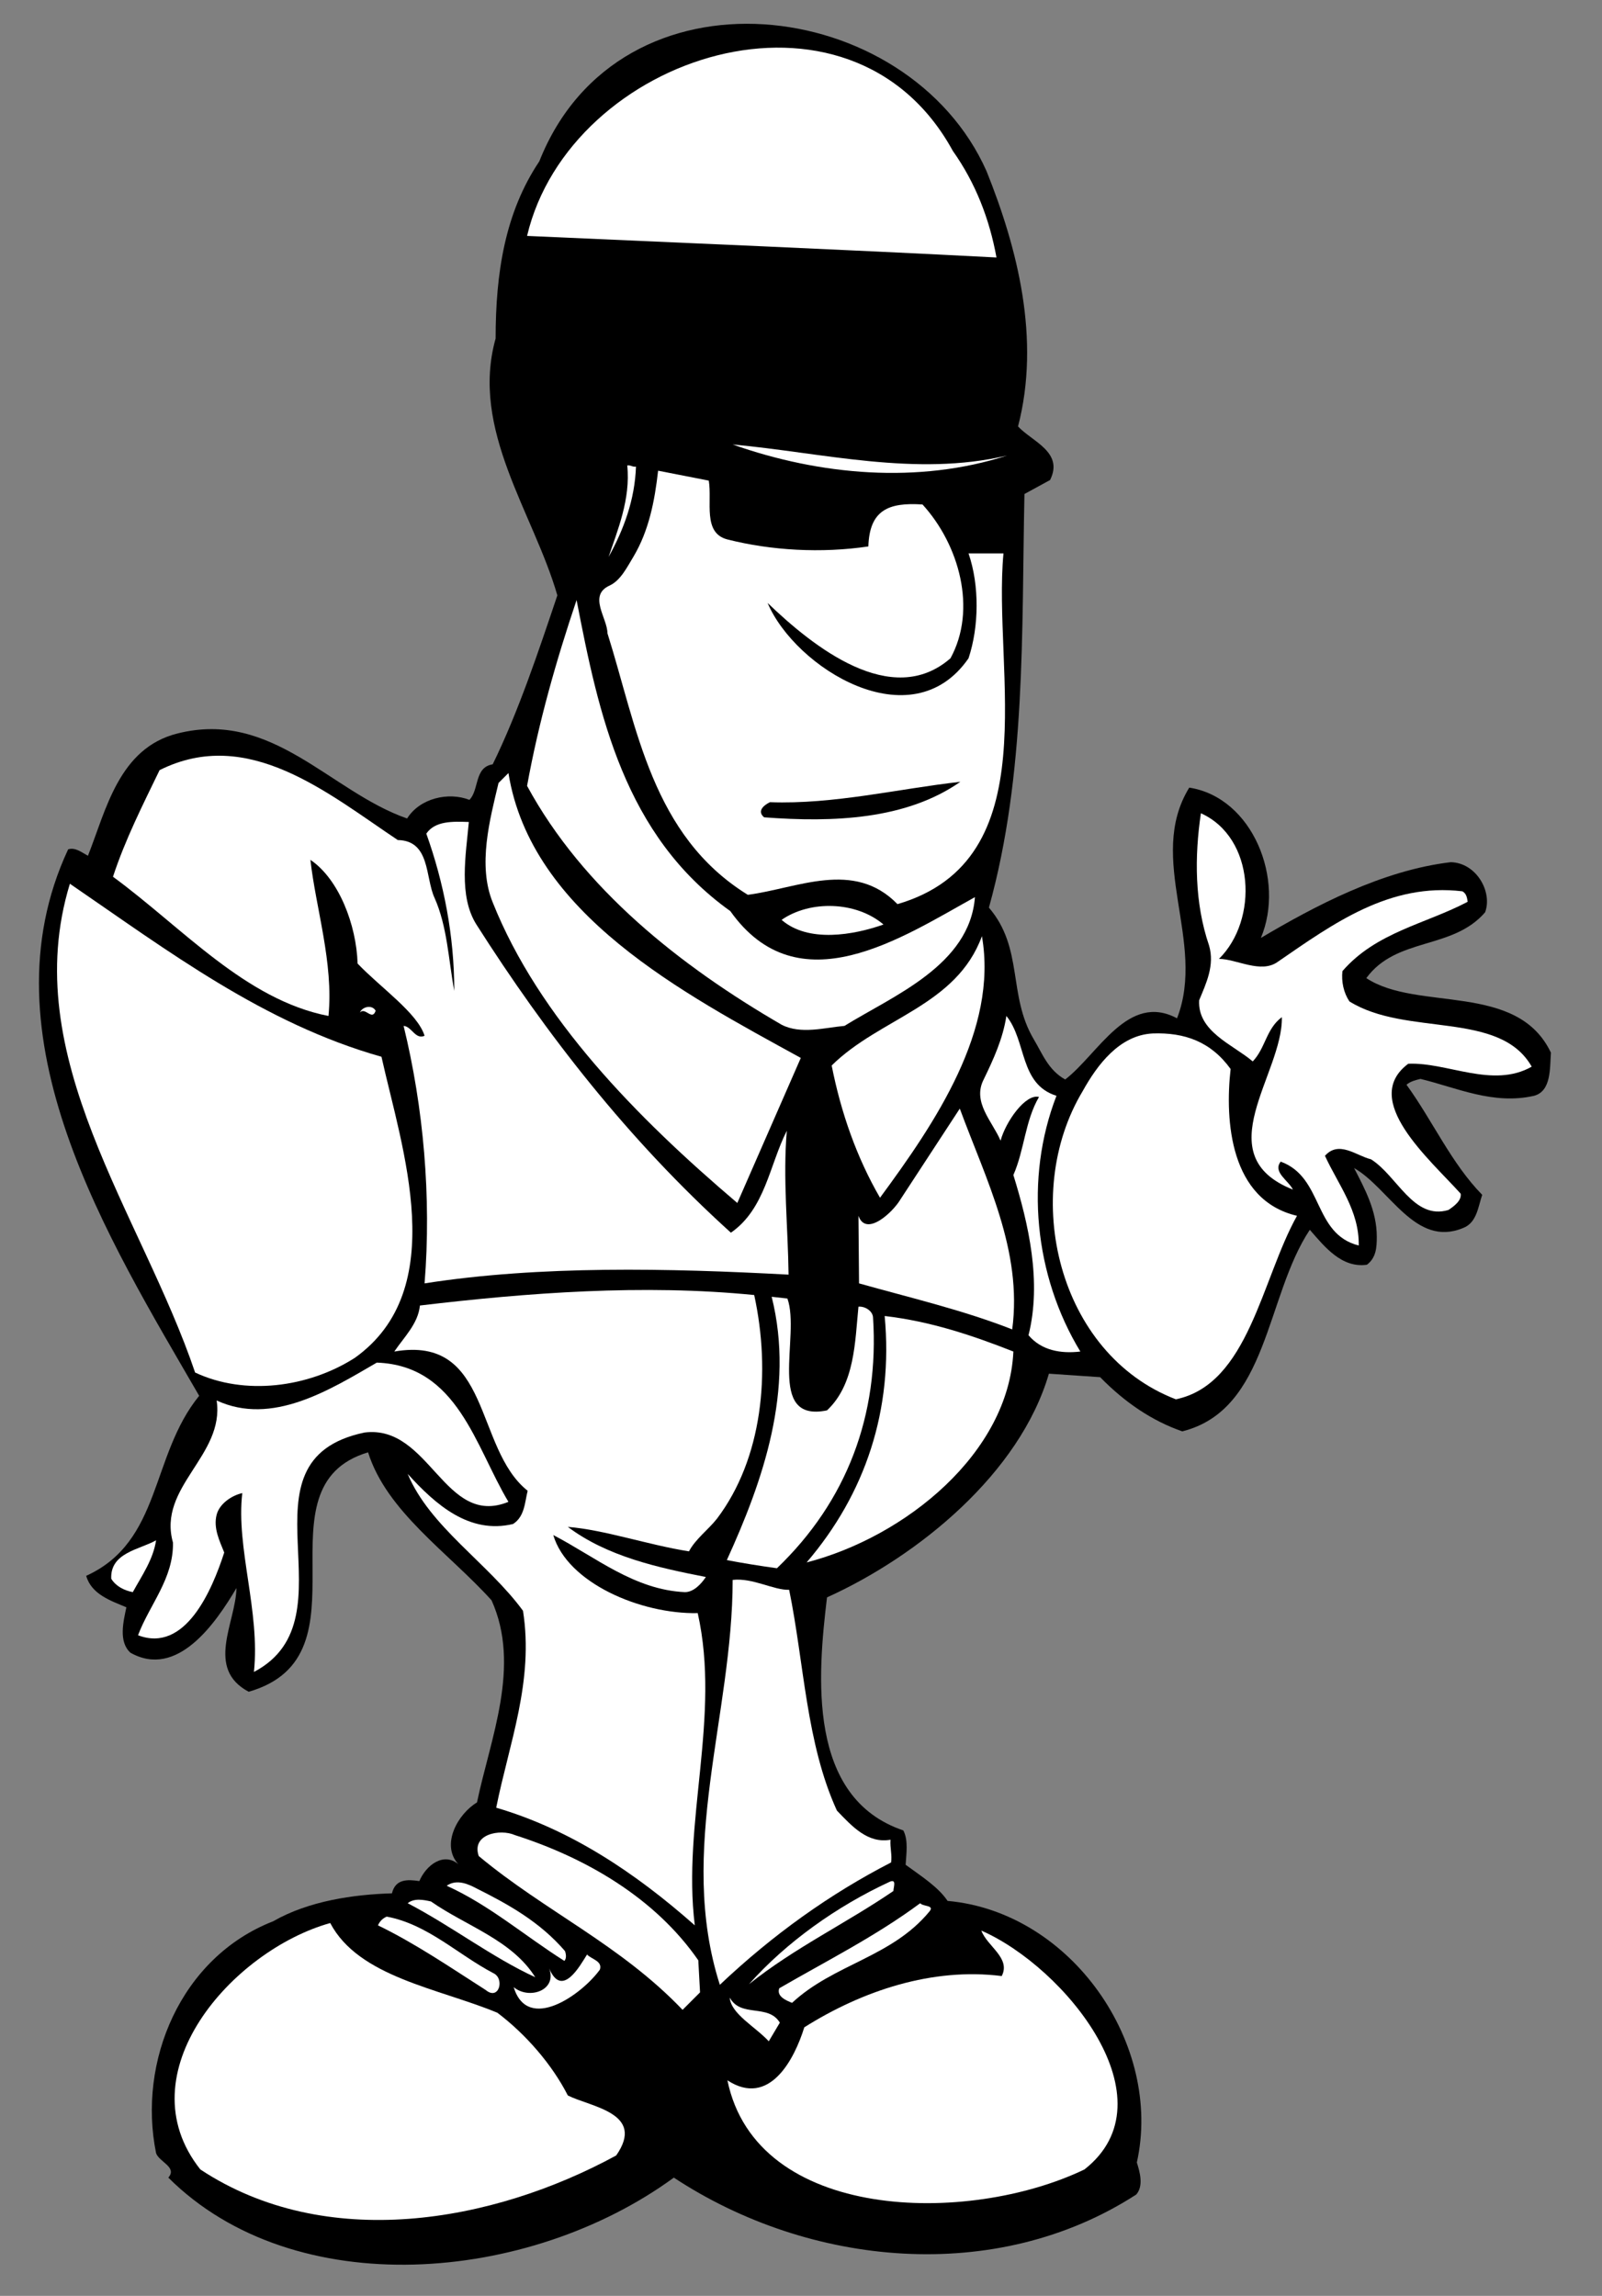
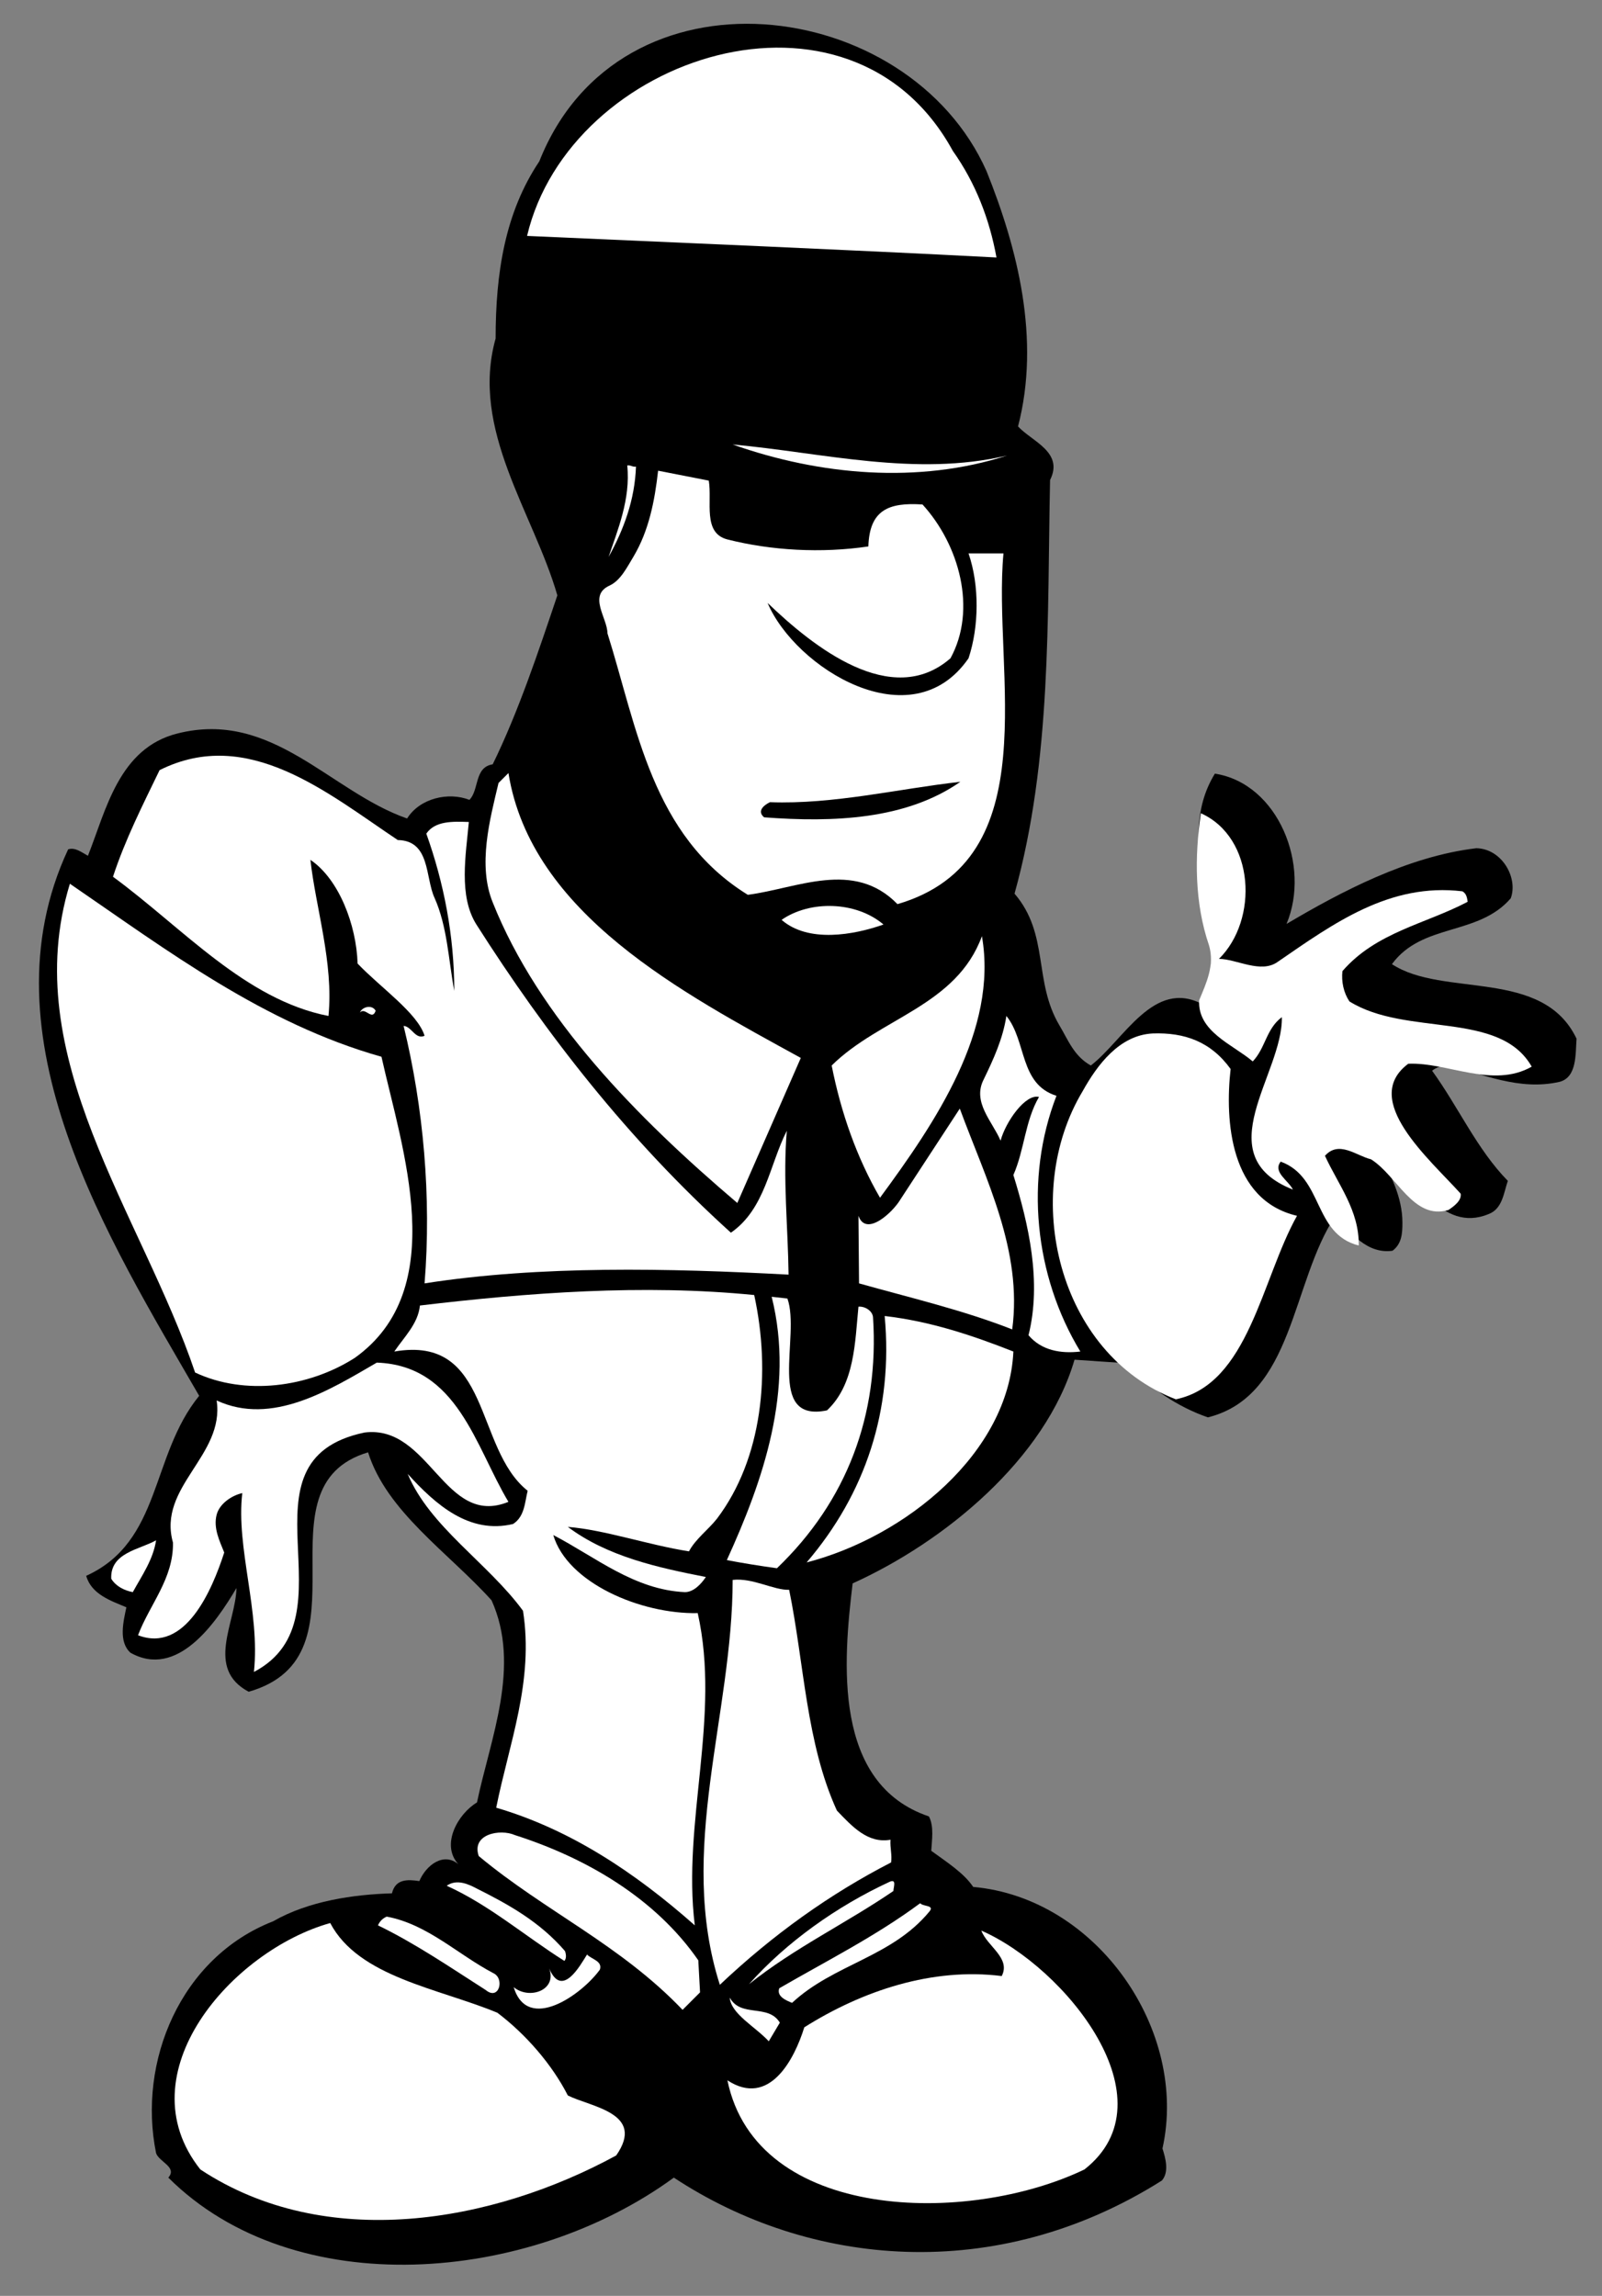
<svg xmlns="http://www.w3.org/2000/svg" viewBox="0 0 366.667 525.333" height="525.333" width="366.667" xml:space="preserve" id="svg2" version="1.1">
  <rect x="0" y="0" width="366.667" height="525.333" fill="#808080" stroke="none" />
  <defs id="defs6" />
  <g transform="matrix(1.333,0,0,-1.333,0,525.333)" id="g10">
    <g transform="scale(0.1)" id="g12">
-       <path id="path14" style="fill:#000000;fill-opacity:1;fill-rule:nonzero;stroke:none" d="m 1694,3647 c 53,-132 93,-288 54,-438 24,-26 79,-44 55,-92 l -44,-24 c -5,-237 3,-480 -61,-710 60,-70 32,-150 77,-226 15,-25 25,-53 54,-69 57,44 108,150 192,105 51,131 -54,274 21,396 109,-17 165,-158 123,-258 93,55 208,116 326,130 44,-1 72,-51 59,-86 -56,-65 -152,-42 -204,-113 88,-58 259,-6 317,-128 -2,-26 1,-66 -29,-74 -70,-16 -133,14 -195,29 -8,-2 -17,-4 -24,-10 45,-62 77,-135 130,-189 -7,-20 -9,-48 -33,-57 -82,-34 -126,68 -187,103 18,-35 39,-73 39,-118 0,-18 -1,-36 -17,-48 -43,-6 -72,30 -98,60 -76,-114 -71,-309 -219,-346 -52,18 -99,50 -141,93 l -88,6 c -50,-171 -224,-313 -381,-384 -16,-133 -35,-344 131,-400 9,-17 5,-41 4,-59 26,-19 56,-38 72,-62 213,-19 370,-247 325,-449 5,-16 12,-40 -1,-55 C 1710,18 1389,50 1157,203 908,21 506,-13 289,203 c 16,18 -16,27 -21,42 -32,157 42,336 201,398 61,35 138,46 204,48 6,25 27,24 47,21 12,28 42,50 67,29 -31,34 0,87 32,106 23,110 76,234 25,347 -74,82 -180,152 -212,254 -197,-59 11,-349 -205,-411 -75,40 -22,119 -21,178 -36,-61 -102,-156 -182,-111 -21,19 -12,54 -7,78 -26,11 -60,22 -69,54 130,59 110,206 194,309 -155,268 -375,617 -225,938 12,4 23,-5 34,-11 31,78 53,185 154,210 163,41 262,-100 394,-146 22,35 71,46 107,32 17,17 8,56 40,61 44,90 78,192 111,290 -41,142 -150,284 -106,441 0,112 16,216 75,304 138,348 634,285 768,-17" />
+       <path id="path14" style="fill:#000000;fill-opacity:1;fill-rule:nonzero;stroke:none" d="m 1694,3647 c 53,-132 93,-288 54,-438 24,-26 79,-44 55,-92 c -5,-237 3,-480 -61,-710 60,-70 32,-150 77,-226 15,-25 25,-53 54,-69 57,44 108,150 192,105 51,131 -54,274 21,396 109,-17 165,-158 123,-258 93,55 208,116 326,130 44,-1 72,-51 59,-86 -56,-65 -152,-42 -204,-113 88,-58 259,-6 317,-128 -2,-26 1,-66 -29,-74 -70,-16 -133,14 -195,29 -8,-2 -17,-4 -24,-10 45,-62 77,-135 130,-189 -7,-20 -9,-48 -33,-57 -82,-34 -126,68 -187,103 18,-35 39,-73 39,-118 0,-18 -1,-36 -17,-48 -43,-6 -72,30 -98,60 -76,-114 -71,-309 -219,-346 -52,18 -99,50 -141,93 l -88,6 c -50,-171 -224,-313 -381,-384 -16,-133 -35,-344 131,-400 9,-17 5,-41 4,-59 26,-19 56,-38 72,-62 213,-19 370,-247 325,-449 5,-16 12,-40 -1,-55 C 1710,18 1389,50 1157,203 908,21 506,-13 289,203 c 16,18 -16,27 -21,42 -32,157 42,336 201,398 61,35 138,46 204,48 6,25 27,24 47,21 12,28 42,50 67,29 -31,34 0,87 32,106 23,110 76,234 25,347 -74,82 -180,152 -212,254 -197,-59 11,-349 -205,-411 -75,40 -22,119 -21,178 -36,-61 -102,-156 -182,-111 -21,19 -12,54 -7,78 -26,11 -60,22 -69,54 130,59 110,206 194,309 -155,268 -375,617 -225,938 12,4 23,-5 34,-11 31,78 53,185 154,210 163,41 262,-100 394,-146 22,35 71,46 107,32 17,17 8,56 40,61 44,90 78,192 111,290 -41,142 -150,284 -106,441 0,112 16,216 75,304 138,348 634,285 768,-17" />
      <path id="path16" style="fill:#ffffff;fill-opacity:1;fill-rule:nonzero;stroke:none" d="m 1636,3682 c 39,-55 63,-117 75,-183 -269,14 -538,25 -806,37 73,310 555,468 731,146" />
      <path id="path18" style="fill:#ffffff;fill-opacity:1;fill-rule:nonzero;stroke:none" d="m 1729,3159 c -152,-49 -321,-34 -471,19 154,-14 314,-56 471,-19" />
      <path id="path20" style="fill:#ffffff;fill-opacity:1;fill-rule:nonzero;stroke:none" d="m 1092,3140 c -2,-57 -21,-108 -47,-155 15,45 38,99 32,157 6,1 9,-3 15,-2" />
      <path id="path22" style="fill:#ffffff;fill-opacity:1;fill-rule:nonzero;stroke:none" d="m 1217,3116 c 6,-36 -11,-90 32,-101 75,-19 161,-24 242,-12 2,62 34,76 93,72 63,-69 94,-180 48,-264 -101,-88 -236,20 -314,95 47,-111 247,-237 345,-95 18,54 19,125 0,180 h 60 c -19,-202 78,-526 -182,-602 -75,77 -172,27 -257,16 -165,102 -190,287 -241,449 0,26 -34,65 4,82 19,9 30,32 41,50 26,44 36,94 42,147 l 87,-17" />
-       <path id="path24" style="fill:#ffffff;fill-opacity:1;fill-rule:nonzero;stroke:none" d="m 1254,2377 c 117,-165 295,-45 420,24 -9,-117 -140,-169 -224,-221 -34,-3 -75,-15 -108,2 -174,101 -341,233 -437,410 20,110 50,215 85,319 38,-197 82,-404 264,-534" />
      <path id="path26" style="fill:#ffffff;fill-opacity:1;fill-rule:nonzero;stroke:none" d="m 683,2499 c 56,-1 47,-64 63,-99 22,-49 24,-106 34,-160 0,95 -18,186 -48,270 15,22 45,21 73,20 -5,-56 -18,-127 13,-176 119,-187 260,-369 437,-529 59,41 66,116 96,175 -7,-82 2,-165 3,-247 -205,11 -427,16 -625,-15 12,148 -2,303 -36,442 14,-1 20,-24 36,-17 -12,39 -76,83 -115,124 -2,66 -32,145 -81,178 9,-82 40,-177 31,-268 -143,28 -250,151 -370,239 21,64 51,123 80,183 152,76 289,-40 409,-120" />
      <path id="path28" style="fill:#ffffff;fill-opacity:1;fill-rule:nonzero;stroke:none" d="m 1375,2125 -109,-249 c -173,147 -341,318 -420,516 -26,64 -5,142 10,205 l 17,17 c 39,-242 300,-378 502,-489" />
      <path id="path30" style="fill:#000000;fill-opacity:1;fill-rule:nonzero;stroke:none" d="m 1649,2599 c -93,-65 -218,-70 -337,-61 -13,11 0,21 10,26 110,-4 220,23 327,35" />
      <path id="path32" style="fill:#ffffff;fill-opacity:1;fill-rule:nonzero;stroke:none" d="m 2093,2295 c 30,0 72,-26 101,-5 96,66 192,136 317,121 7,-4 8,-11 9,-18 -72,-38 -157,-52 -215,-119 -2,-18 2,-37 12,-52 98,-61 258,-15 313,-112 -67,-38 -145,8 -212,5 -83,-62 37,-164 90,-223 2,-12 -12,-22 -21,-28 -60,-18 -88,59 -133,87 -25,6 -55,33 -79,6 23,-50 59,-94 58,-154 -79,20 -60,117 -134,144 -14,-18 13,-32 21,-48 -149,59 -17,198 -19,296 -27,-20 -28,-53 -50,-76 -34,29 -95,51 -92,105 12,29 27,60 17,94 -25,73 -25,153 -14,227 93,-42 99,-183 31,-250" />
      <path id="path34" style="fill:#ffffff;fill-opacity:1;fill-rule:nonzero;stroke:none" d="m 655,2127 c 35,-157 120,-399 -46,-517 -80,-51 -189,-65 -274,-25 -92,272 -306,542 -215,839 168,-115 333,-240 535,-297" />
      <path id="path36" style="fill:#ffffff;fill-opacity:1;fill-rule:nonzero;stroke:none" d="m 1517,2354 c -51,-18 -129,-32 -175,8 49,34 128,32 175,-8" />
      <path id="path38" style="fill:#ffffff;fill-opacity:1;fill-rule:nonzero;stroke:none" d="m 1511,1885 c -40,69 -67,146 -83,227 83,82 214,102 258,222 28,-161 -80,-320 -175,-449" />
      <path id="path40" style="fill:#ffffff;fill-opacity:1;fill-rule:nonzero;stroke:none" d="m 645,2206 c -6,-18 -18,7 -27,-3 4,10 21,14 27,3" />
      <path id="path42" style="fill:#ffffff;fill-opacity:1;fill-rule:nonzero;stroke:none" d="m 1814,2060 c -55,-142 -38,-309 41,-439 -34,-4 -67,2 -89,28 23,92 0,191 -26,275 19,43 20,93 44,134 -23,6 -57,-42 -66,-75 -14,33 -49,66 -29,105 17,35 33,70 39,109 35,-43 22,-117 86,-137" />
      <path id="path44" style="fill:#ffffff;fill-opacity:1;fill-rule:nonzero;stroke:none" d="m 2113,2106 c -10,-89 -1,-225 114,-252 -61,-109 -83,-289 -208,-315 -203,78 -267,351 -160,529 25,45 63,96 120,99 55,2 100,-14 134,-61" />
      <path id="path46" style="fill:#ffffff;fill-opacity:1;fill-rule:nonzero;stroke:none" d="m 1738,1659 c -84,33 -174,54 -263,79 l -1,116 c 13,-37 59,6 72,28 l 102,156 c 45,-122 108,-244 90,-379" />
      <path id="path48" style="fill:#ffffff;fill-opacity:1;fill-rule:nonzero;stroke:none" d="m 1295,1718 c 29,-133 14,-281 -64,-384 -15,-19 -37,-35 -48,-56 -70,11 -145,37 -208,42 68,-51 155,-70 237,-86 -8,-12 -21,-26 -36,-26 -87,4 -153,60 -226,98 24,-82 150,-136 248,-134 40,-178 -27,-359 -5,-536 -104,92 -215,165 -341,202 22,110 65,217 46,338 -60,82 -160,144 -198,235 48,-53 106,-104 181,-86 20,13 20,37 25,57 -92,73 -62,268 -229,239 17,25 41,48 44,79 185,22 383,37 574,18" />
      <path id="path50" style="fill:#ffffff;fill-opacity:1;fill-rule:nonzero;stroke:none" d="m 1420,1520 c 48,45 48,118 54,178 11,1 24,-7 25,-18 11,-168 -45,-316 -165,-431 -29,4 -60,9 -86,14 62,136 117,292 77,452 l 27,-3 c 23,-64 -38,-214 68,-192" />
      <path id="path52" style="fill:#ffffff;fill-opacity:1;fill-rule:nonzero;stroke:none" d="m 1740,1621 c -8,-174 -185,-318 -355,-362 101,118 149,262 134,423 78,-9 150,-33 221,-61" />
      <path id="path54" style="fill:#ffffff;fill-opacity:1;fill-rule:nonzero;stroke:none" d="m 873,1363 c -110,-45 -135,133 -247,119 -230,-48 -13,-318 -190,-411 11,104 -31,213 -20,307 -18,-4 -39,-18 -44,-37 -6,-23 5,-45 13,-65 -21,-65 -67,-173 -148,-142 20,53 61,97 60,159 -27,96 89,149 75,244 95,-44 194,18 275,65 139,-5 169,-144 226,-239" />
      <path id="path56" style="fill:#ffffff;fill-opacity:1;fill-rule:nonzero;stroke:none" d="m 228,1208 c -15,3 -29,10 -37,23 -2,45 49,50 77,66 -5,-33 -24,-60 -40,-89" />
      <path id="path58" style="fill:#ffffff;fill-opacity:1;fill-rule:nonzero;stroke:none" d="m 1355,1212 c 26,-127 29,-263 82,-379 26,-27 53,-57 92,-50 -1,-14 3,-26 1,-39 -105,-54 -203,-124 -294,-210 -74,231 22,463 22,695 34,4 71,-18 97,-17" />
      <path id="path60" style="fill:#ffffff;fill-opacity:1;fill-rule:nonzero;stroke:none" d="m 1199,576 3,-55 -30,-30 c -107,112 -236,169 -350,264 -13,38 37,47 62,36 122,-39 241,-108 315,-215" />
      <path id="path62" style="fill:#ffffff;fill-opacity:1;fill-rule:nonzero;stroke:none" d="m 1534,695 c -82,-56 -169,-97 -248,-160 64,72 151,134 242,176 12,5 6,-10 6,-16" />
      <path id="path64" style="fill:#ffffff;fill-opacity:1;fill-rule:nonzero;stroke:none" d="m 970,592 c 2,-5 3,-13 -1,-17 -68,43 -129,96 -202,129 17,12 37,3 52,-5 54,-27 108,-57 151,-107" />
-       <path id="path66" style="fill:#ffffff;fill-opacity:1;fill-rule:nonzero;stroke:none" d="m 740,677 c 60,-42 139,-66 179,-130 -74,34 -144,88 -219,127 11,9 27,6 40,3" />
      <path id="path68" style="fill:#ffffff;fill-opacity:1;fill-rule:nonzero;stroke:none" d="m 1596,660 c -65,-79 -164,-90 -236,-157 -10,4 -27,11 -22,25 81,47 165,89 242,146 5,-6 25,-3 16,-14" />
      <path id="path70" style="fill:#ffffff;fill-opacity:1;fill-rule:nonzero;stroke:none" d="m 847,554 c 20,-9 10,-48 -13,-29 -61,39 -121,80 -185,111 3,7 8,12 15,15 70,-13 122,-65 183,-97" />
      <path id="path72" style="fill:#ffffff;fill-opacity:1;fill-rule:nonzero;stroke:none" d="m 854,486 c 49,-37 94,-89 121,-142 40,-20 134,-30 83,-103 C 845,125 559,75 344,217 213,382 399,593 567,640 616,547 753,528 854,486" />
      <path id="path74" style="fill:#ffffff;fill-opacity:1;fill-rule:nonzero;stroke:none" d="m 1862,217 c -200,-96 -563,-90 -613,153 72,-47 115,36 132,91 100,63 220,103 339,88 16,31 -25,51 -35,78 144,-63 329,-291 177,-410" />
      <path id="path76" style="fill:#ffffff;fill-opacity:1;fill-rule:nonzero;stroke:none" d="M 1030,560 C 999,517 906,451 882,530 c 26,-22 75,-6 61,32 22,-52 53,5 65,24 7,-8 27,-11 22,-26" />
      <path id="path78" style="fill:#ffffff;fill-opacity:1;fill-rule:nonzero;stroke:none" d="m 1339,469 -19,-32 c -23,25 -65,47 -67,75 19,-35 66,-10 86,-43" />
    </g>
  </g>
</svg>